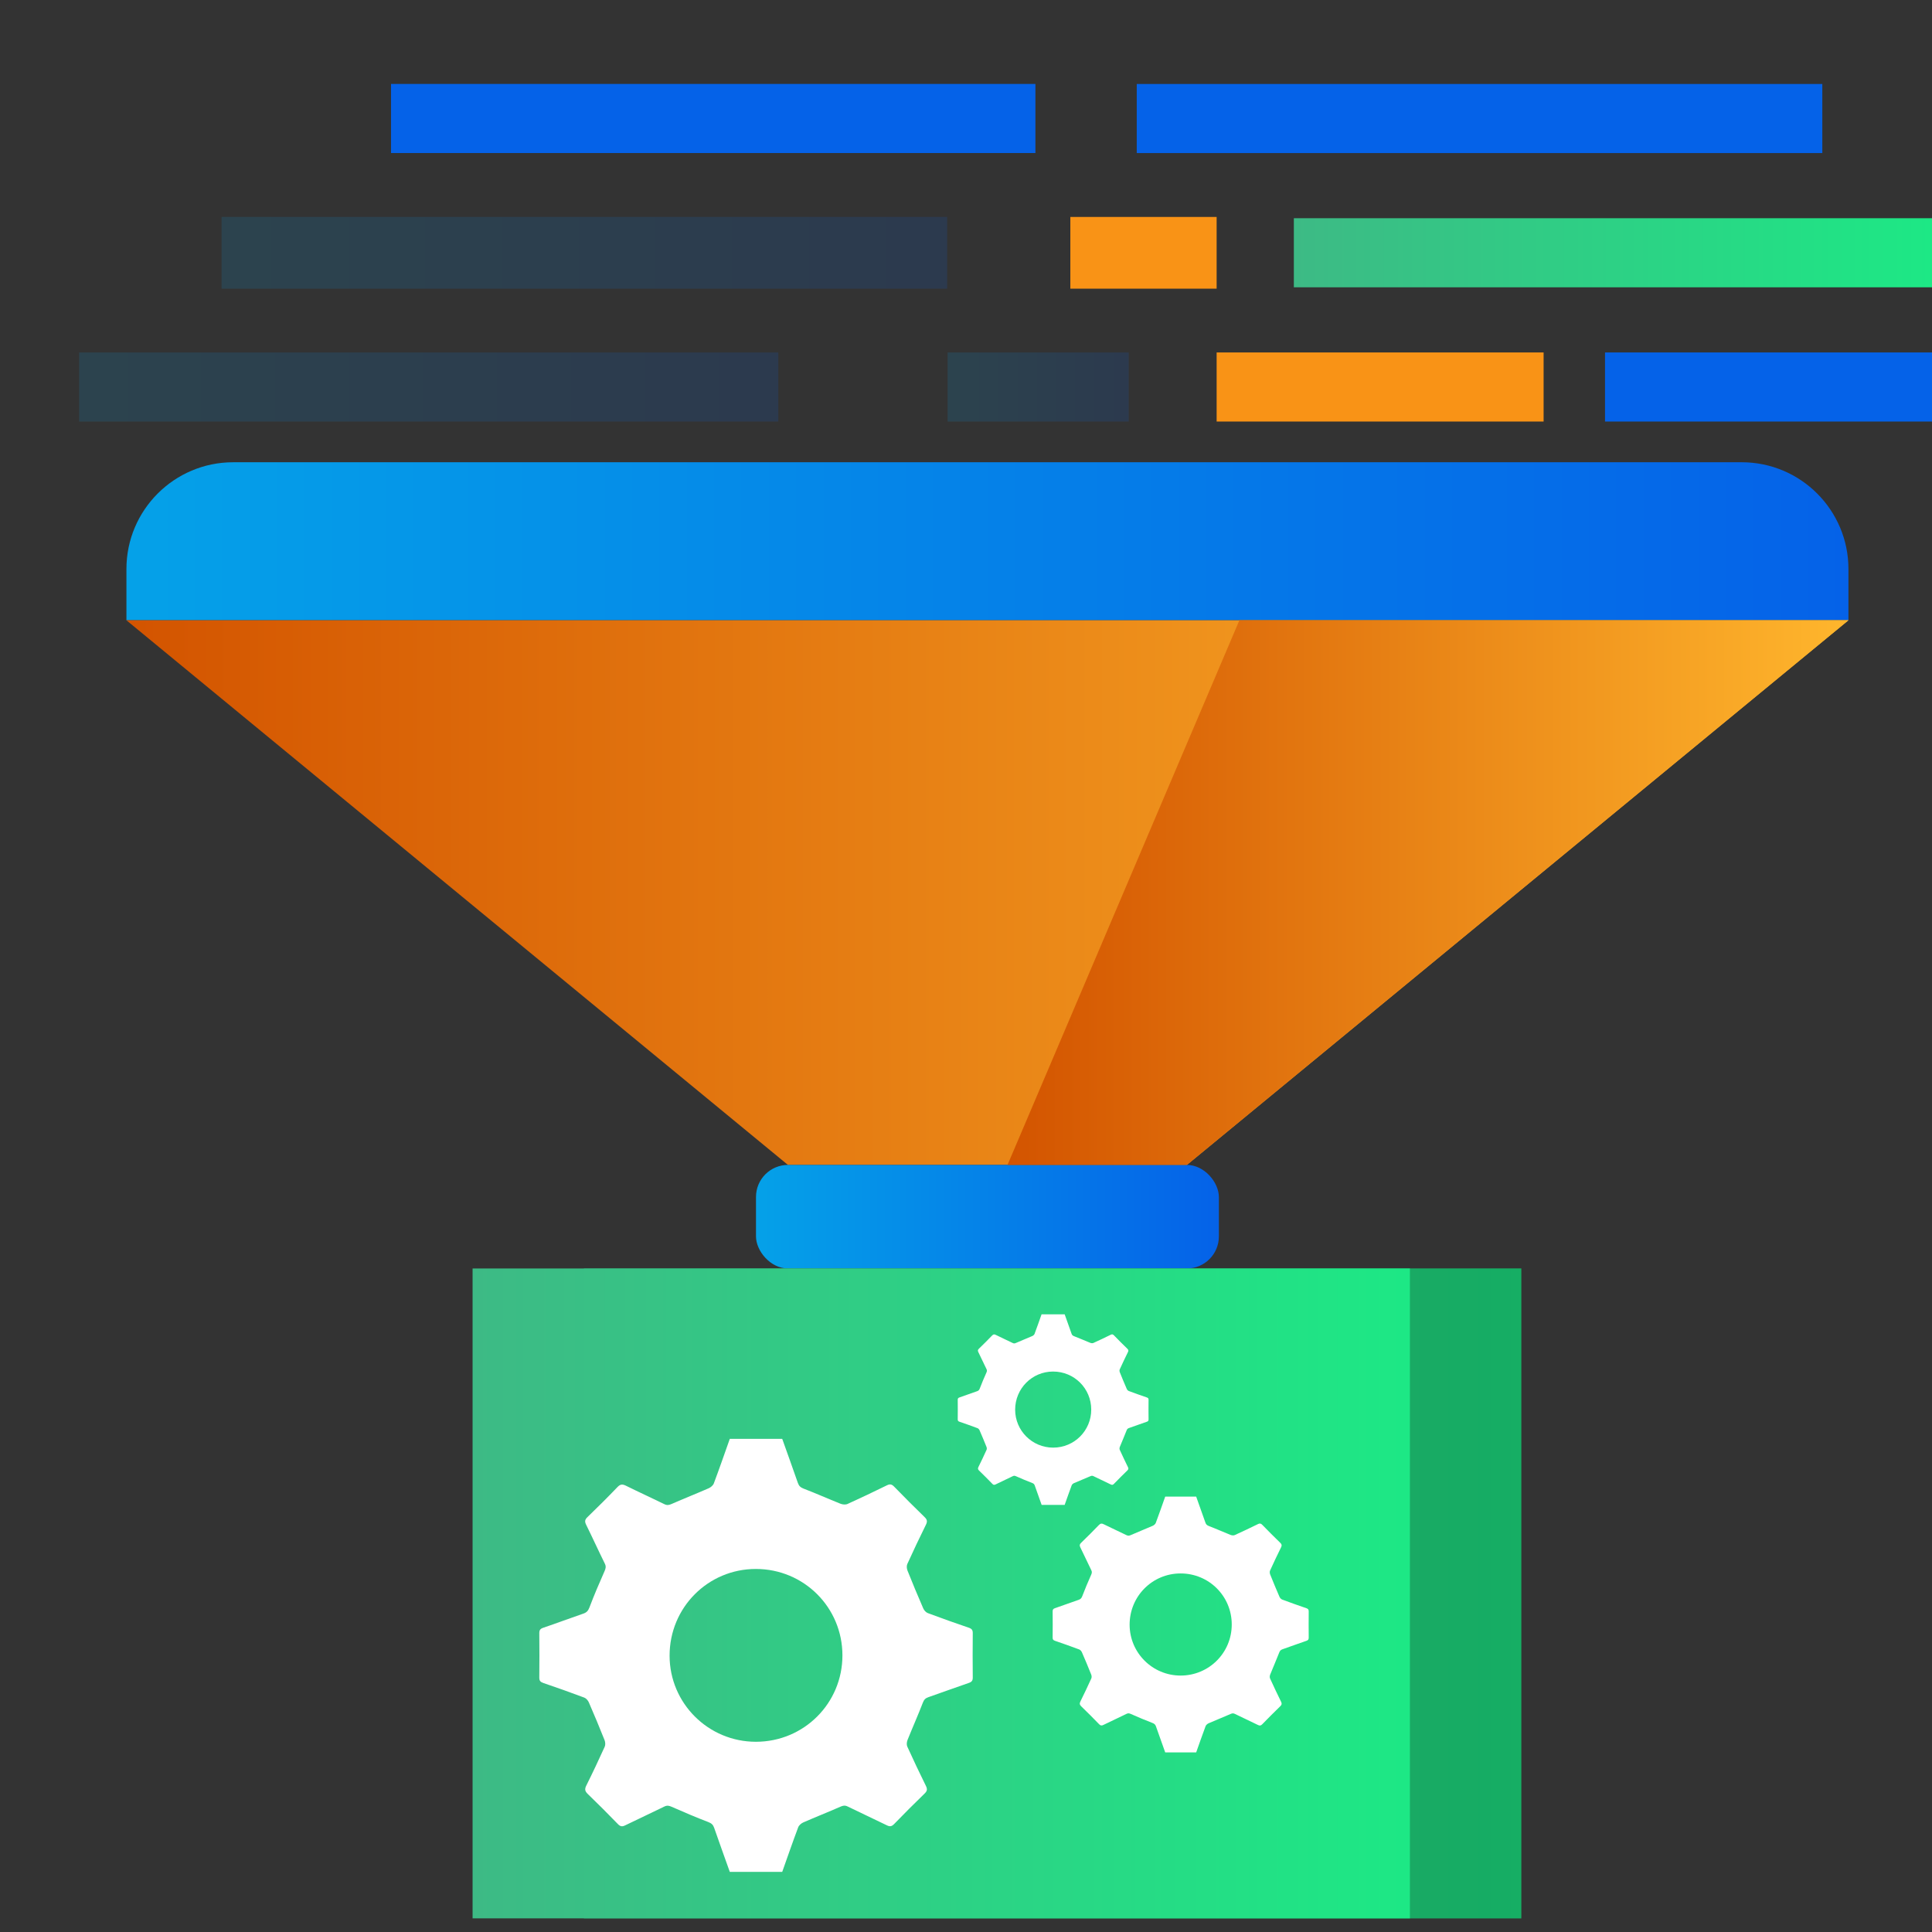
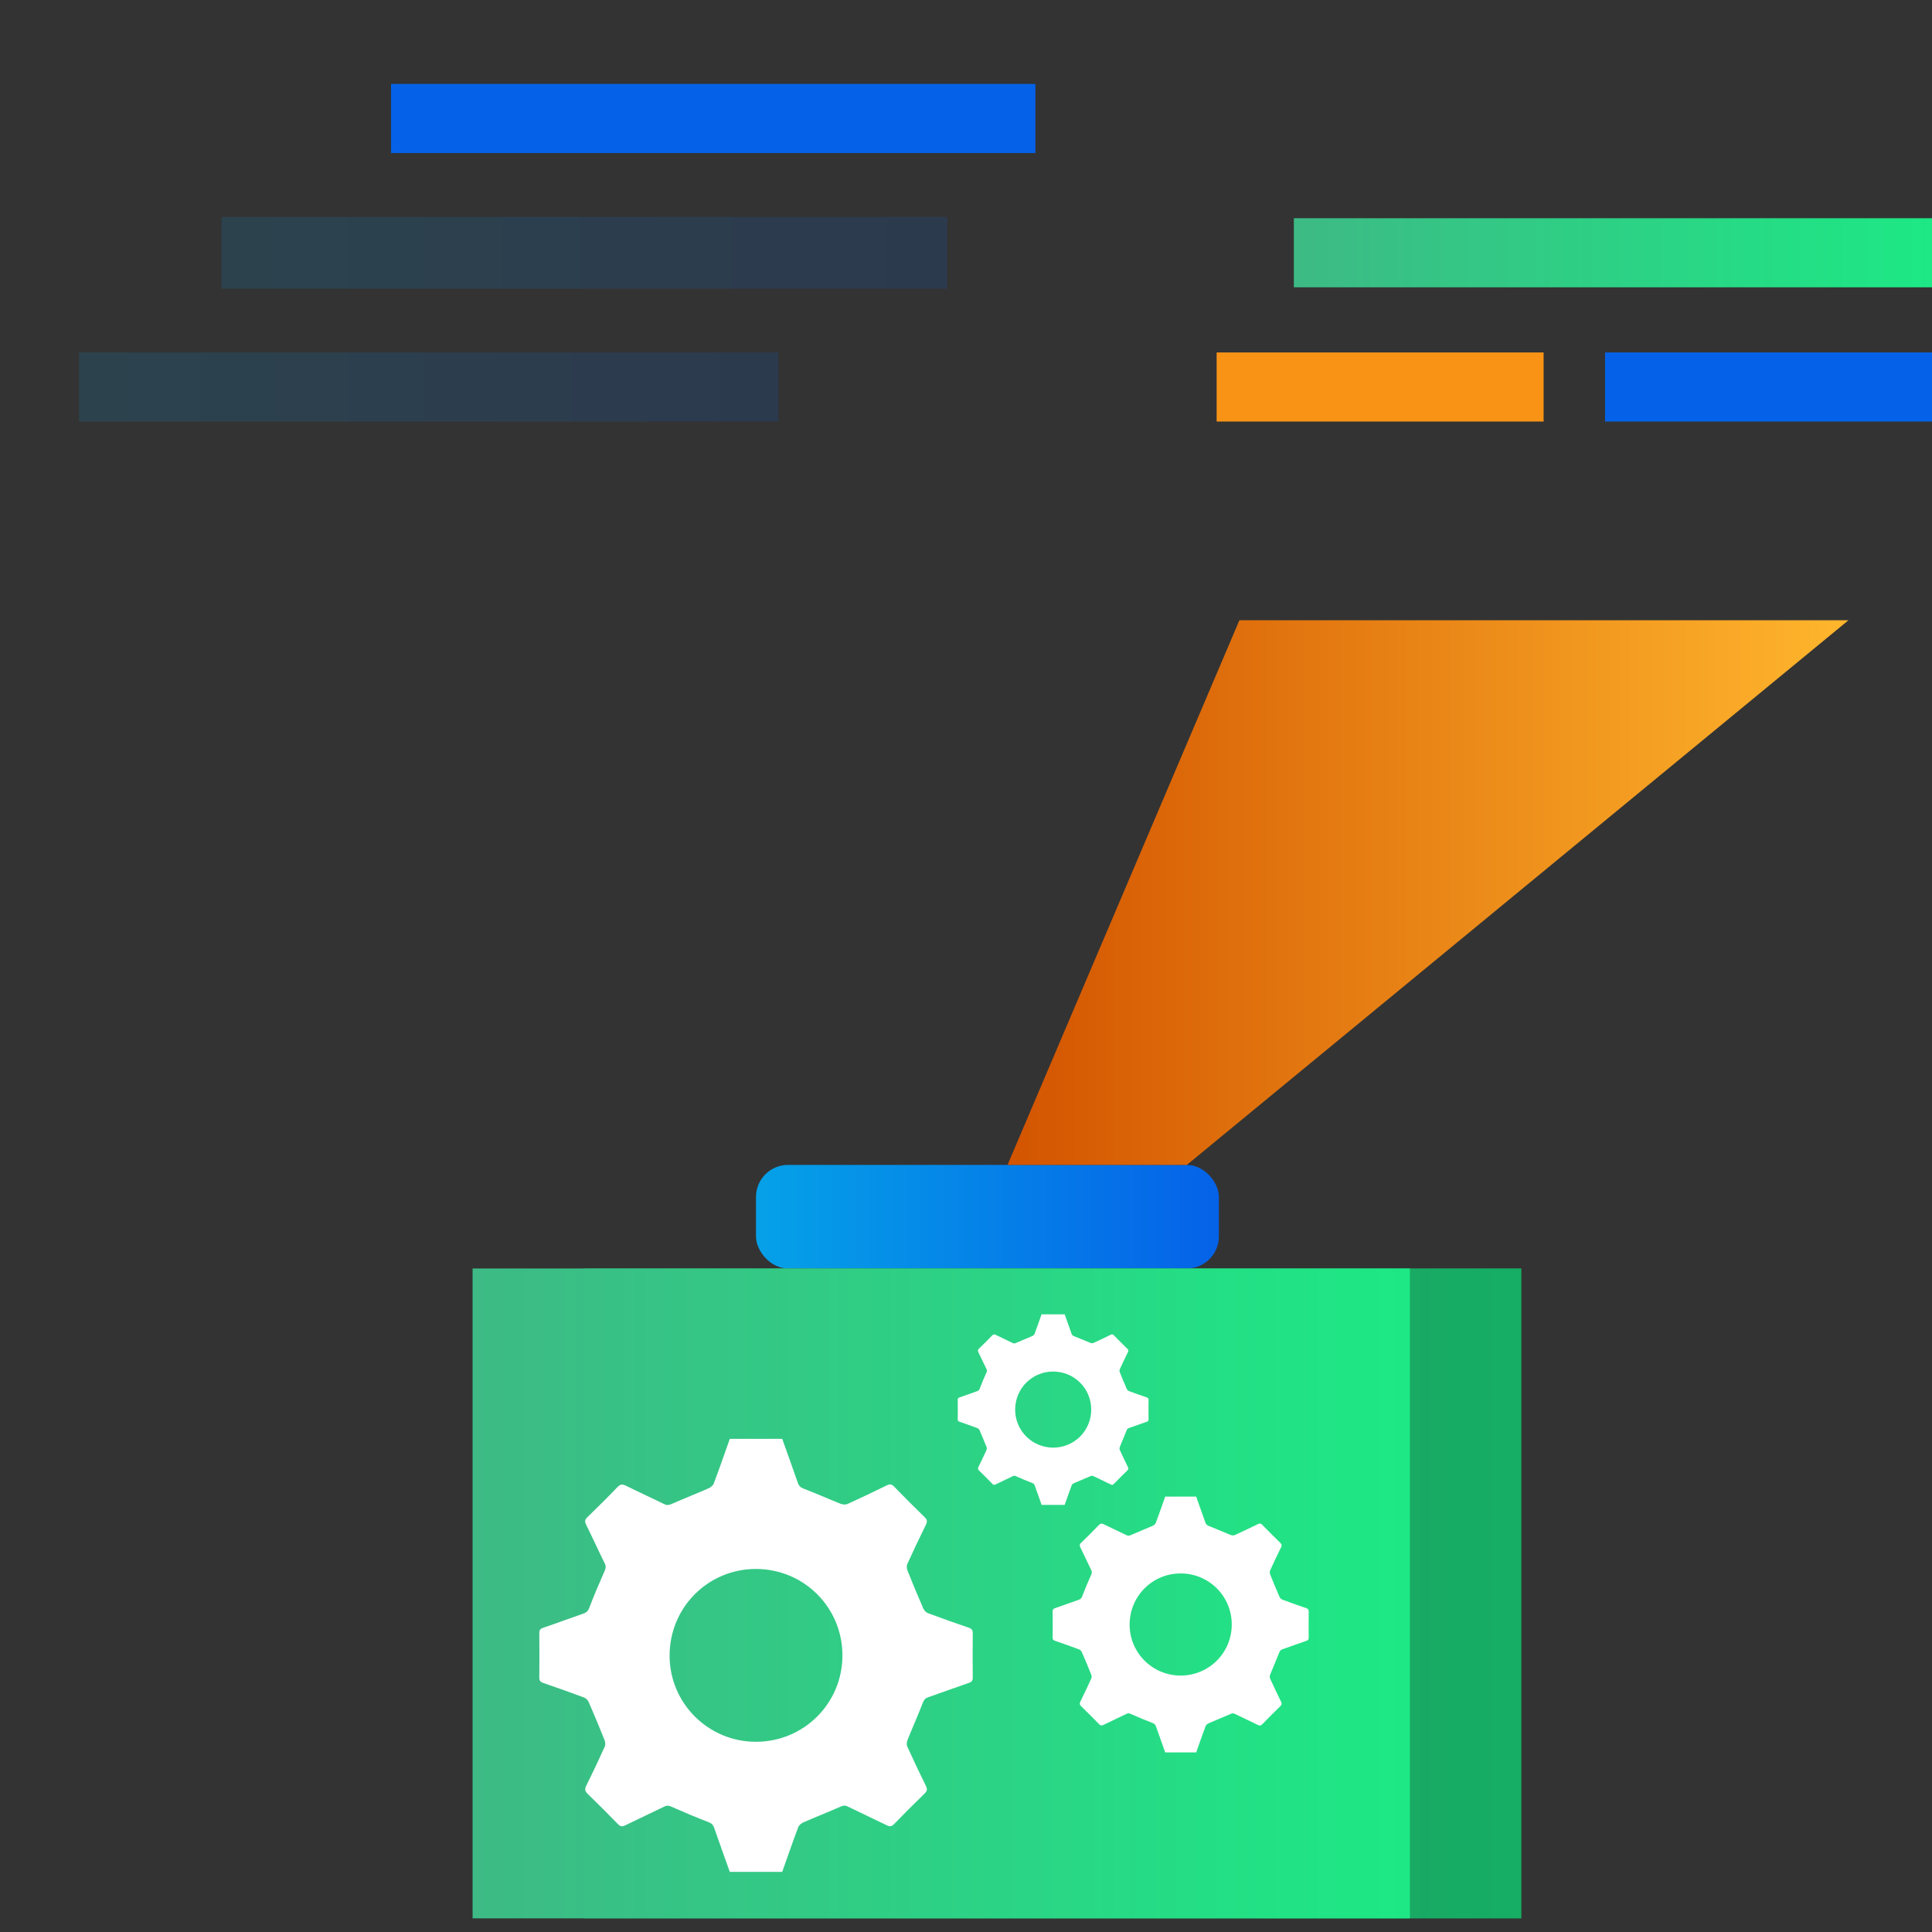
<svg xmlns="http://www.w3.org/2000/svg" xmlns:xlink="http://www.w3.org/1999/xlink" id="Layer_1" viewBox="0 0 100 100">
  <rect x="0" y="0" width="100" height="100" fill="#333333" stroke="none" />
  <defs>
    <style>.cls-1{fill:url(#linear-gradient-2);}.cls-2{fill:#fff;}.cls-3{fill:url(#linear-gradient-6);}.cls-4{fill:url(#linear-gradient-9);}.cls-4,.cls-5,.cls-6{opacity:.15;}.cls-7{fill:#f99316;}.cls-8{fill:url(#linear-gradient-5);}.cls-9{fill:url(#linear-gradient-7);}.cls-10{fill:url(#linear-gradient-3);}.cls-5{fill:url(#linear-gradient-8);}.cls-11{fill:#0562e8;}.cls-12{fill:url(#linear-gradient);}.cls-13{opacity:.25;}.cls-14{fill:url(#linear-gradient-4);}.cls-6{fill:url(#linear-gradient-10);}</style>
    <linearGradient id="linear-gradient" x1="6.544" y1="28.015" x2="95.675" y2="28.015" gradientUnits="userSpaceOnUse">
      <stop offset="0" stop-color="#05a1e8" />
      <stop offset="1" stop-color="#0562e8" />
    </linearGradient>
    <linearGradient id="linear-gradient-2" x1="6.544" y1="46.2" x2="95.675" y2="46.2" gradientUnits="userSpaceOnUse">
      <stop offset="0" stop-color="#d35400" />
      <stop offset="1" stop-color="#ffb62d" />
    </linearGradient>
    <linearGradient id="linear-gradient-3" x1="39.13" y1="62.976" x2="63.089" y2="62.976" xlink:href="#linear-gradient" />
    <linearGradient id="linear-gradient-4" x1="30.225" y1="82.475" x2="78.742" y2="82.475" gradientUnits="userSpaceOnUse">
      <stop offset="0" stop-color="#3dba85" />
      <stop offset="1" stop-color="#1de885" />
    </linearGradient>
    <linearGradient id="linear-gradient-5" x1="24.461" x2="72.977" xlink:href="#linear-gradient-4" />
    <linearGradient id="linear-gradient-6" x1="52.149" xlink:href="#linear-gradient-2" />
    <linearGradient id="linear-gradient-7" x1="66.969" y1="13.083" x2="100" y2="13.083" xlink:href="#linear-gradient-4" />
    <linearGradient id="linear-gradient-8" x1="11.469" y1="13.085" x2="49.025" y2="13.085" xlink:href="#linear-gradient" />
    <linearGradient id="linear-gradient-9" x1="4.095" y1="20.033" x2="40.284" y2="20.033" xlink:href="#linear-gradient" />
    <linearGradient id="linear-gradient-10" x1="49.048" y1="20.033" x2="58.423" y2="20.033" xlink:href="#linear-gradient" />
  </defs>
  <g>
-     <path class="cls-12" d="m12.07,23.926h78.08c3.05,0,5.525,2.476,5.525,5.525v2.653H6.544v-2.653c0-3.05,2.476-5.525,5.525-5.525Z" />
-     <polygon class="cls-1" points="61.437 60.296 40.783 60.296 6.544 32.105 95.675 32.105 61.437 60.296" />
    <rect class="cls-10" x="39.13" y="60.296" width="23.959" height="5.36" rx="1.658" ry="1.658" />
    <g>
      <rect class="cls-14" x="30.225" y="65.656" width="48.516" height="33.638" />
      <rect class="cls-13" x="30.225" y="65.656" width="48.516" height="33.638" />
      <rect class="cls-8" x="24.461" y="65.656" width="48.516" height="33.638" />
    </g>
    <polygon class="cls-3" points="52.149 60.296 64.151 32.105 95.675 32.105 61.431 60.296 52.149 60.296" />
    <path class="cls-2" d="m40.488,96.887h-2.714c-.271-.761-.545-1.518-.809-2.279-.055-.158-.137-.235-.301-.298-.641-.245-1.273-.515-1.902-.792-.135-.059-.232-.081-.372-.013-.674.332-1.358.645-2.033.976-.153.075-.249.063-.372-.064-.512-.527-1.03-1.049-1.559-1.558-.149-.143-.173-.25-.079-.438.331-.664.647-1.337.954-2.013.042-.094.031-.238-.008-.338-.261-.655-.532-1.306-.813-1.952-.043-.1-.138-.212-.235-.249-.703-.264-1.411-.516-2.123-.758-.155-.053-.21-.119-.208-.284.009-.762.008-1.524 0-2.286-.002-.161.044-.234.203-.288.694-.235,1.381-.494,2.075-.732.17-.058.25-.144.317-.318.24-.633.506-1.258.781-1.877.064-.144.089-.247.014-.397-.329-.665-.636-1.342-.965-2.008-.081-.165-.07-.263.066-.394.529-.51,1.05-1.029,1.558-1.559.148-.154.26-.154.44-.065.657.326,1.325.629,1.984.952.138.068.237.051.374-.009.637-.28,1.285-.535,1.922-.814.107-.047.226-.148.265-.252.286-.762.552-1.532.826-2.304h2.714c.271.761.545,1.518.809,2.279.055.158.137.235.301.298.641.245,1.268.527,1.907.781.108.043.264.057.364.011.685-.31,1.363-.634,2.038-.965.155-.076.25-.058.372.067.518.533,1.044,1.06,1.578,1.578.134.13.152.227.069.394-.333.674-.655,1.353-.965,2.037-.042.093-.029.238.011.338.261.655.532,1.306.813,1.952.043.1.139.211.237.247.703.264,1.411.516,2.123.758.157.053.207.123.205.286-.008.762-.008,1.524,0,2.286.002.163-.048.233-.205.286-.703.239-1.399.497-2.1.74-.15.052-.22.131-.28.286-.25.649-.534,1.285-.793,1.931-.04.1-.053.245-.011.338.311.684.633,1.364.965,2.037.082.167.065.264-.069.394-.535.517-1.06,1.044-1.578,1.578-.122.125-.216.143-.372.067-.675-.331-1.358-.645-2.033-.976-.138-.068-.236-.05-.372.01-.637.28-1.285.535-1.922.814-.107.047-.226.148-.265.252-.286.762-.552,1.532-.826,2.304Zm3.116-11.208c-.002-2.482-1.997-4.471-4.483-4.47-2.477.001-4.465,2-4.463,4.489.001,2.462,2.003,4.457,4.469,4.456,2.485-.001,4.479-1.995,4.477-4.476Z" />
    <path class="cls-2" d="m55.11,77.893h-1.195c-.119-.335-.24-.668-.356-1.003-.024-.07-.06-.104-.133-.131-.282-.108-.561-.227-.837-.349-.059-.026-.102-.036-.164-.005-.297.146-.598.284-.895.429-.068.033-.11.028-.164-.028-.225-.232-.453-.462-.686-.686-.065-.063-.076-.11-.035-.193.146-.293.285-.588.42-.886.019-.041.014-.105-.004-.149-.115-.288-.234-.575-.358-.859-.019-.044-.061-.093-.104-.11-.31-.116-.621-.227-.935-.334-.068-.023-.092-.052-.092-.125.004-.335.004-.671 0-1.006-.001-.071.019-.103.089-.127.306-.104.608-.218.913-.322.075-.026.11-.063.139-.14.106-.279.223-.554.344-.826.028-.063.039-.109.006-.175-.145-.293-.28-.591-.425-.884-.036-.073-.031-.116.029-.174.233-.225.462-.453.686-.686.065-.068.114-.068.194-.028.289.144.583.277.873.419.061.03.104.023.165-.004.28-.123.566-.236.846-.358.047-.021.1-.065.117-.111.126-.336.243-.674.364-1.014h1.195c.119.335.24.668.356,1.003.024.07.06.104.133.131.282.108.558.232.839.344.047.019.116.025.16.005.301-.136.6-.279.897-.425.068-.033.11-.026.164.029.228.235.459.467.695.695.059.057.067.1.031.173-.146.297-.288.596-.425.897-.019.041-.013.105.005.149.115.288.234.575.358.859.019.044.061.093.104.109.31.116.621.227.935.334.069.023.091.054.09.126-.004.335-.004.671,0,1.006.001.072-.021.103-.09.126-.309.105-.616.219-.925.326-.066.023-.097.058-.123.126-.11.286-.235.566-.349.85-.018.044-.023.108-.005.149.137.301.279.6.425.897.036.073.029.116-.03.173-.235.228-.467.46-.695.695-.054.055-.095.063-.164.03-.297-.146-.598-.284-.895-.43-.061-.03-.104-.022-.164.004-.28.123-.566.236-.846.358-.047.021-.099.065-.117.111-.126.336-.243.674-.364,1.014Zm1.372-4.934c-.001-1.093-.879-1.968-1.973-1.968-1.091 0-1.965.88-1.965,1.976.001,1.084.882,1.962,1.967,1.962,1.094-0,1.972-.878,1.971-1.97Z" />
    <path class="cls-2" d="m61.914,90.704h-1.603c-.16-.449-.322-.897-.478-1.346-.032-.093-.081-.139-.178-.176-.379-.145-.752-.304-1.124-.468-.08-.035-.137-.048-.22-.007-.399.196-.802.381-1.201.576-.091.044-.147.037-.22-.038-.302-.312-.608-.62-.921-.921-.088-.085-.102-.148-.047-.259.196-.393.382-.79.564-1.189.025-.055.019-.141-.005-.2-.154-.387-.315-.771-.481-1.153-.026-.059-.082-.125-.139-.147-.416-.156-.834-.305-1.254-.448-.092-.031-.124-.07-.123-.168.005-.45.005-.901 0-1.351-.001-.095.026-.138.12-.17.41-.139.816-.292,1.226-.432.1-.034.148-.085.187-.188.142-.374.299-.743.461-1.109.038-.085.052-.146.009-.234-.194-.393-.376-.793-.57-1.186-.048-.097-.041-.155.039-.233.312-.301.62-.608.921-.921.087-.091.154-.091.26-.038.388.193.783.372,1.172.562.082.04.14.03.221-.005.376-.165.759-.316,1.136-.481.063-.028.134-.088.157-.149.169-.451.326-.905.488-1.361h1.603c.16.449.322.897.478,1.346.032.093.081.139.178.176.379.145.749.312,1.126.462.064.025.156.034.215.007.405-.183.805-.375,1.204-.57.092-.045.148-.035.22.039.306.315.617.627.932.932.079.077.09.134.041.233-.197.398-.387.8-.57,1.204-.025.055-.017.141.006.2.154.387.314.771.48,1.153.026.059.082.124.14.146.416.156.834.305,1.254.448.093.032.122.073.121.169-.005.45-.005.901,0,1.351.001.096-.029.138-.121.169-.415.141-.827.294-1.241.438-.088.031-.13.077-.165.169-.148.384-.316.759-.468,1.141-.024.059-.031.145-.006.2.184.404.374.806.57,1.204.049.098.038.156-.041.233-.316.306-.626.617-.932.932-.072.074-.128.085-.22.04-.399-.195-.802-.381-1.201-.577-.082-.04-.139-.03-.22.006-.376.166-.759.316-1.136.481-.063.028-.134.088-.157.149-.169.451-.326.905-.488,1.361Zm1.841-6.622c-.001-1.466-1.18-2.642-2.649-2.641-1.464.001-2.638,1.182-2.637,2.653.001,1.454,1.183,2.634,2.641,2.633,1.468-.001,2.646-1.179,2.645-2.645Z" />
  </g>
-   <rect class="cls-11" x="58.838" y="4.347" width="35.485" height="3.576" />
  <rect class="cls-9" x="66.969" y="11.295" width="33.031" height="3.576" />
  <rect class="cls-7" x="62.973" y="18.243" width="16.924" height="3.576" />
  <rect class="cls-11" x="83.076" y="18.243" width="16.924" height="3.576" />
  <rect class="cls-11" x="20.239" y="4.345" width="33.354" height="3.576" />
  <rect class="cls-5" x="11.469" y="11.229" width="37.556" height="3.712" />
-   <rect class="cls-7" x="55.401" y="11.229" width="7.572" height="3.712" />
  <rect class="cls-4" x="4.095" y="18.245" width="36.189" height="3.576" />
-   <rect class="cls-6" x="49.048" y="18.245" width="9.375" height="3.576" />
</svg>